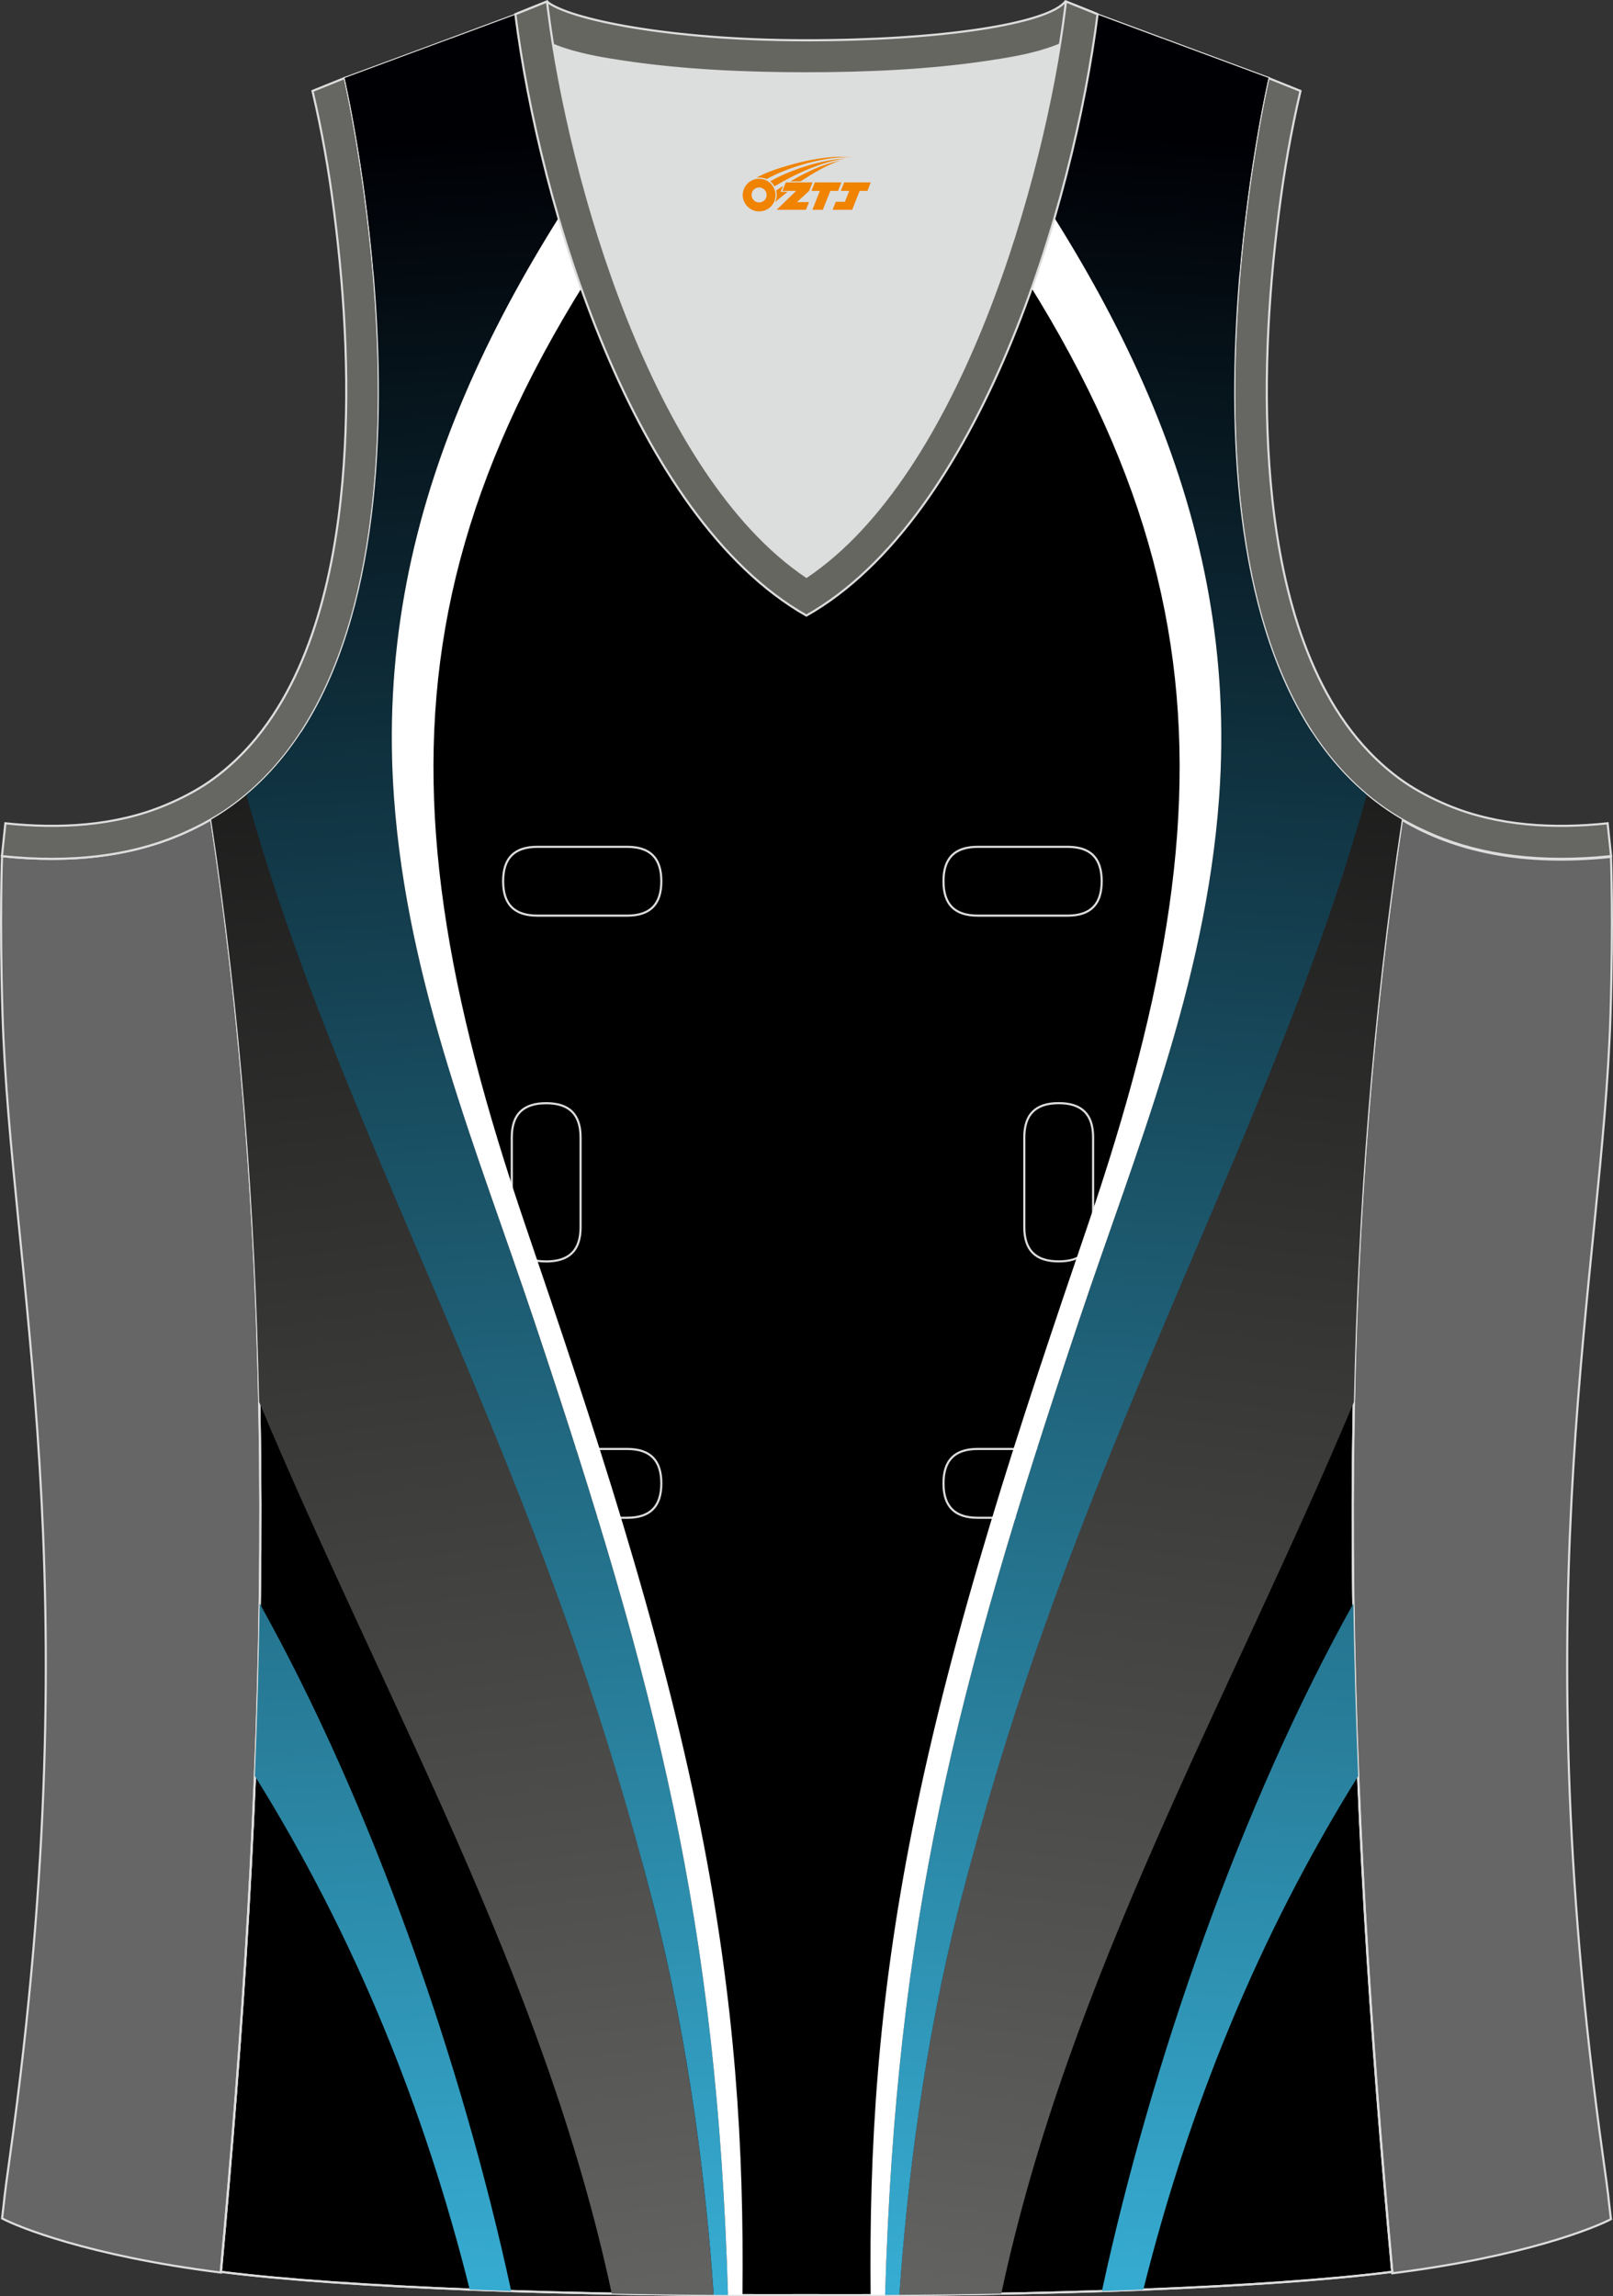
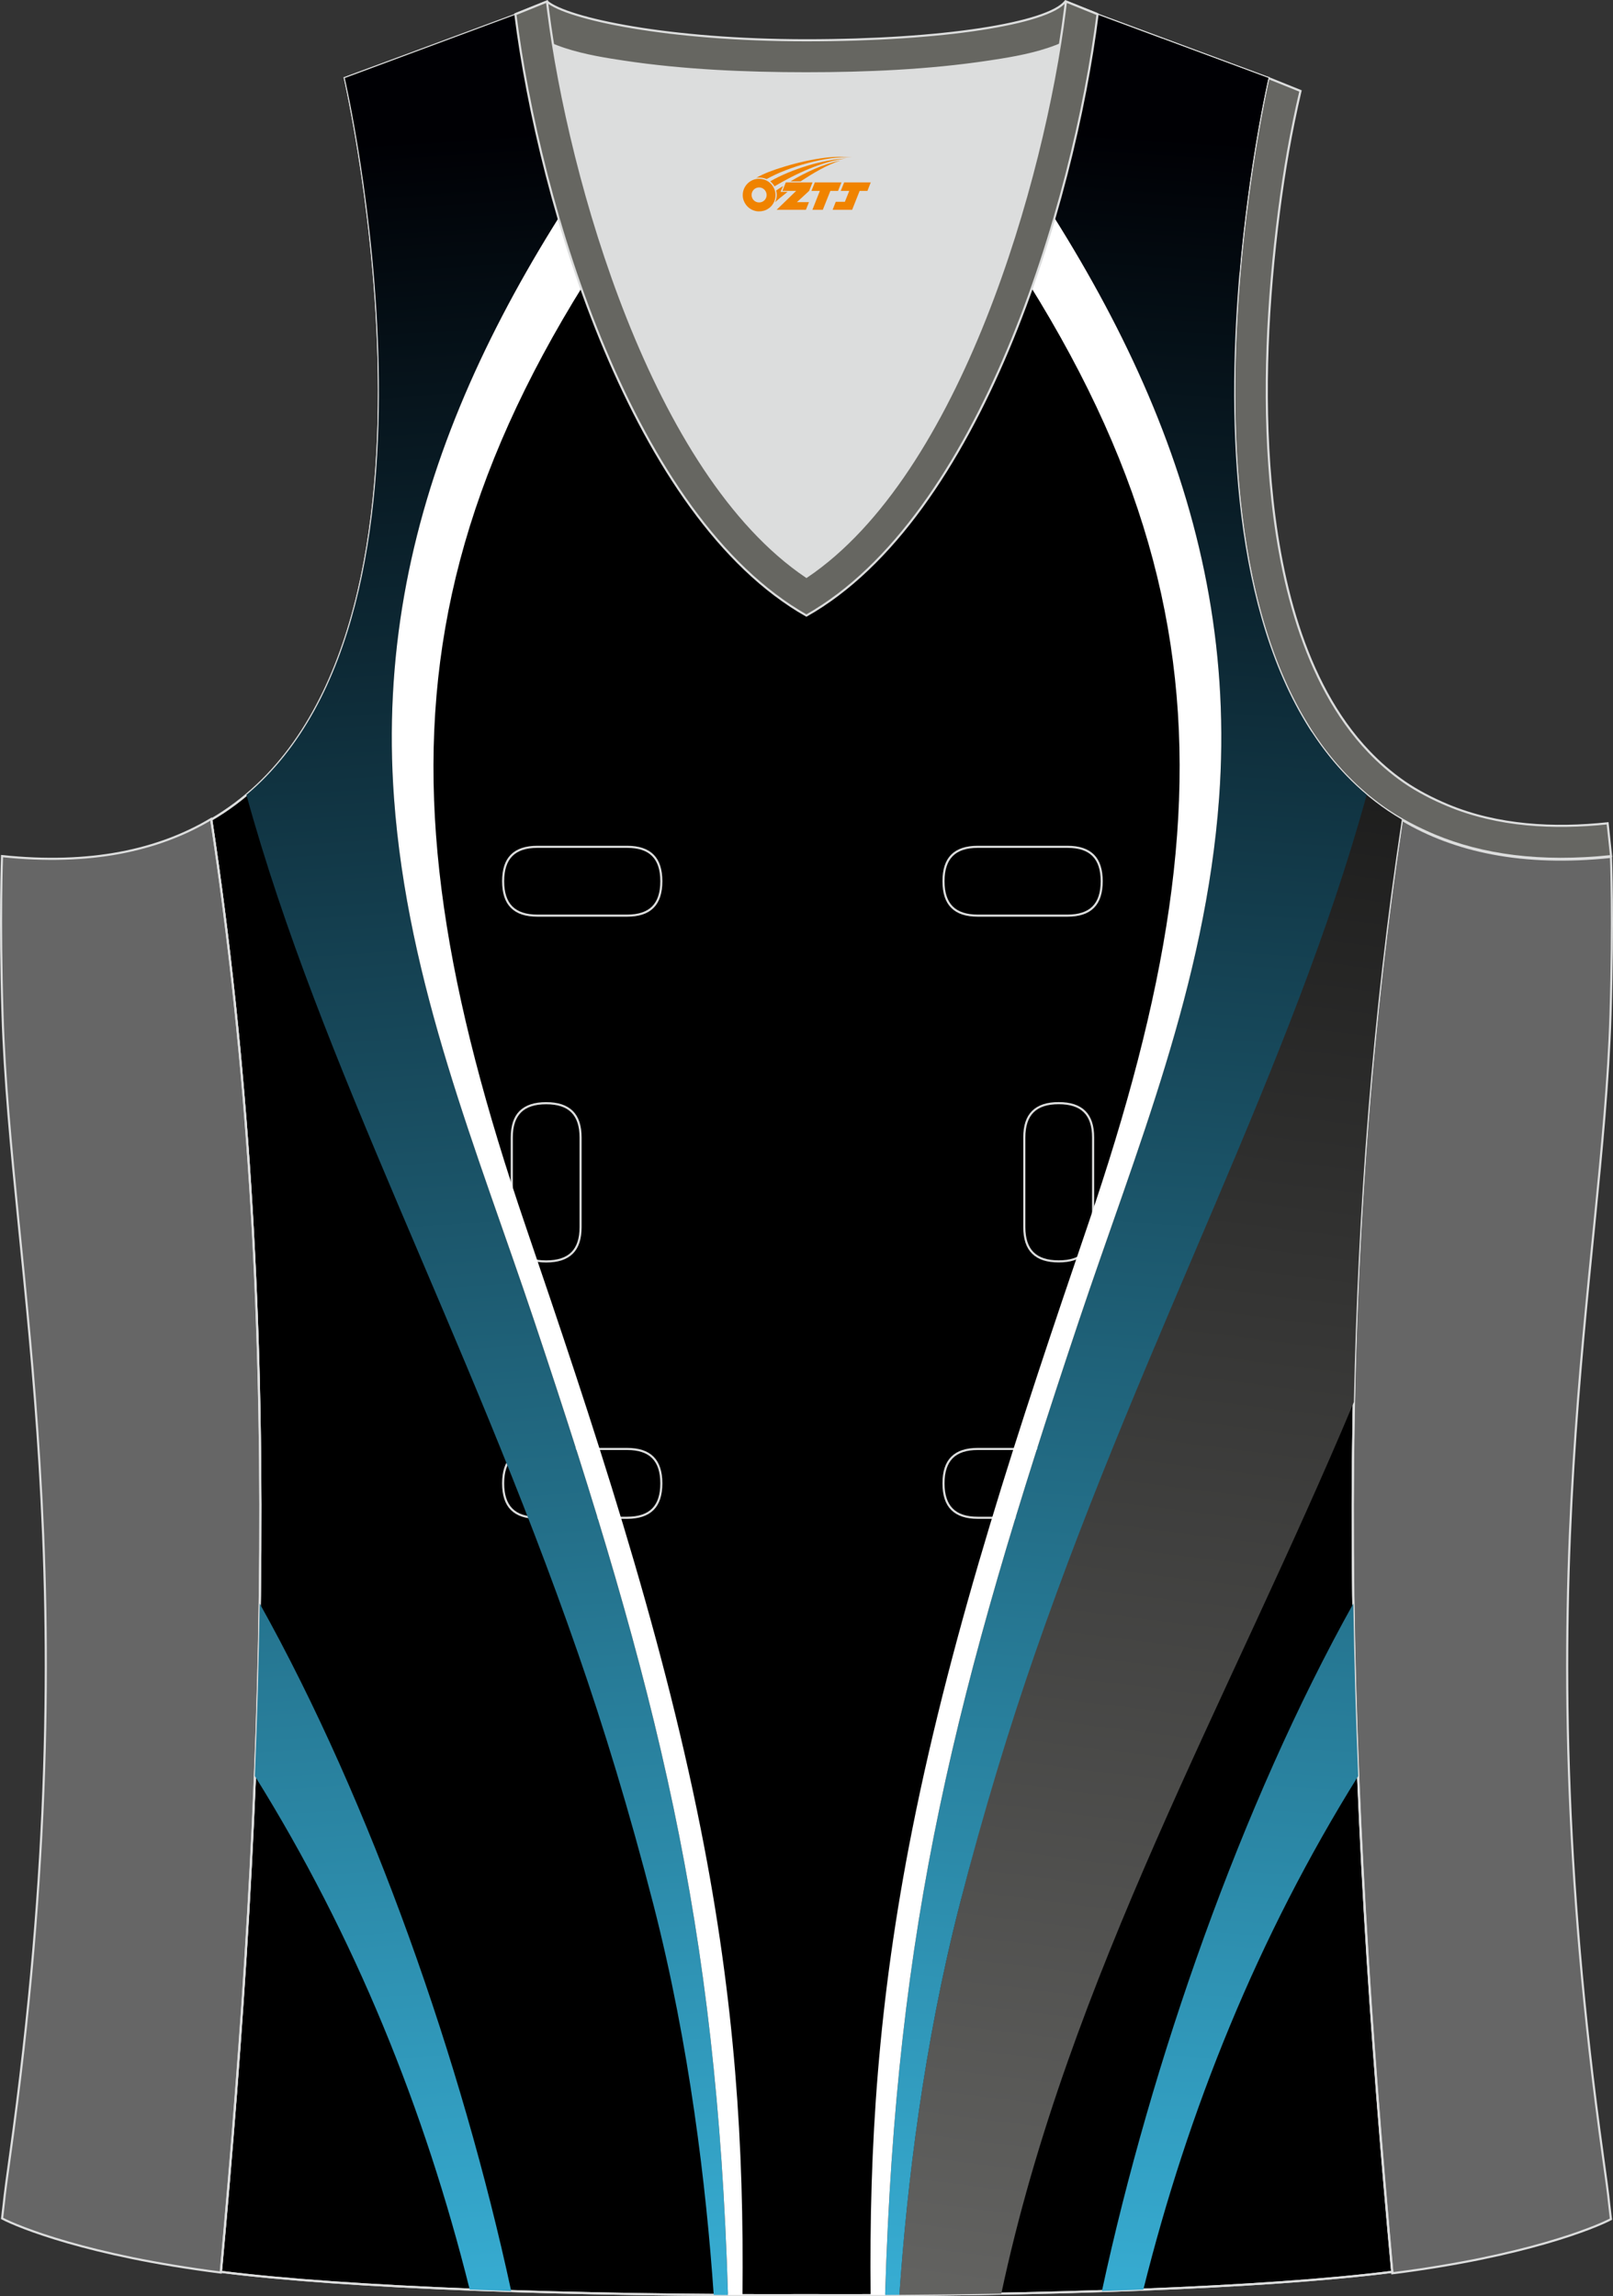
<svg xmlns="http://www.w3.org/2000/svg" version="1.1" id="图层_1" x="0px" y="0px" width="302.41px" height="430.42px" viewBox="0 0 302.41 430.42" enable-background="new 0 0 302.41 430.42" xml:space="preserve">
  <rect x="0" y="0" width="302.41" height="430.42" fill="#333333" stroke="none" />
  <g id="XMLID_20_">
    <path id="XMLID_23_" stroke="#DCDDDD" stroke-width="0.4" stroke-miterlimit="22.926" d="M101.8,1.01L64.64,14.63   c0,0,25.43,109.52-25.04,139.02c13.92,91.93,10.01,182.4,1.81,272.21c23.36,2.98,66.59,4.52,109.81,4.36   c43.21,0.17,86.44-1.37,109.81-4.36c-8.2-89.81-12.11-180.28,1.81-272.21c-50.47-29.5-25.04-139.02-25.04-139.02l-37-13.73   l-11.74,8.47l-40.26,2.38l-33.12-3.11L101.8,1.01z" />
    <path fill="#666666" stroke="#DCDDDD" stroke-width="0.4" stroke-miterlimit="22.926" d="M262.83,153.67   c9.87,5.89,22.68,8.69,39.2,6.95c0,0,0.46,11.69-0.09,29.57c-1.51,49.08-16.57,105.44-1.41,214.04c1.31,9.36,0.84,6.4,1.49,11.76   c-3,1.58-16.16,7.01-40.99,10.14C252.81,336.24,248.89,245.69,262.83,153.67z" />
    <path fill="#666666" stroke="#DCDDDD" stroke-width="0.4" stroke-miterlimit="22.926" d="M39.58,153.53   c-9.87,5.89-22.68,8.69-39.2,6.95c0,0-0.46,11.69,0.09,29.57c1.51,49.08,16.57,105.44,1.41,214.04c-1.31,9.36-0.84,6.4-1.49,11.76   c3,1.58,16.16,7.01,40.99,10.14C49.6,336.1,53.52,245.55,39.58,153.53z" />
    <path fill="none" stroke="#DCDDDD" stroke-width="0.4" stroke-miterlimit="22.926" d="M183.31,158.74c-4.32,0-6.42,2.11-6.42,6.45   c0,4.34,2.1,6.45,6.42,6.45h16.82c4.32,0,6.42-2.11,6.42-6.45c0-4.34-2.1-6.45-6.42-6.45H183.31L183.31,158.74z M204.94,213.21   c0-4.32-2.11-6.42-6.45-6.42c-4.34,0-6.45,2.1-6.45,6.42v16.82c0,4.32,2.11,6.42,6.45,6.42c4.34,0,6.45-2.1,6.45-6.42V213.21   L204.94,213.21z M95.95,230.04c0,4.32,2.11,6.42,6.45,6.42s6.45-2.1,6.45-6.42v-16.82c0-4.32-2.11-6.42-6.45-6.42   s-6.45,2.1-6.45,6.42V230.04L95.95,230.04z M100.75,271.61c-4.32,0-6.42,2.11-6.42,6.45s2.1,6.45,6.42,6.45h16.82   c4.32,0,6.42-2.11,6.42-6.45s-2.1-6.45-6.42-6.45H100.75L100.75,271.61z M183.31,271.61c-4.32,0-6.42,2.11-6.42,6.45   s2.1,6.45,6.42,6.45h16.82c4.32,0,6.42-2.11,6.42-6.45s-2.1-6.45-6.42-6.45H183.31L183.31,271.61z M100.75,158.74   c-4.32,0-6.42,2.11-6.42,6.45c0,4.34,2.1,6.45,6.42,6.45h16.82c4.32,0,6.42-2.11,6.42-6.45c0-4.34-2.1-6.45-6.42-6.45H100.75z" />
-     <path fill="#666662" stroke="#DCDDDD" stroke-width="0.4" stroke-miterlimit="22.926" d="M62.63,39.63   c2.13,16.63,3.04,33.98,1.57,50.69c-1.52,17.33-6.03,37.57-18.4,50.56c-2,2.1-4.2,4.01-6.59,5.67c-2.48,1.72-5.41,3.22-8.2,4.38   c-9.42,3.94-19.95,4.46-30,3.4l-0.65,6.15c13.27,1.4,24.15-0.14,33.03-3.85c3.09-1.29,6.59-3.1,9.34-5.01   c46.24-32.14,21.89-137,21.89-137l-6.03,2.43C60.39,24.7,61.64,31.86,62.63,39.63z" />
    <path fill="#666662" stroke="#DCDDDD" stroke-width="0.4" stroke-miterlimit="22.926" d="M239.79,39.63   c-2.13,16.63-3.04,33.98-1.57,50.69c1.52,17.33,6.03,37.57,18.4,50.56c2,2.1,4.2,4.01,6.59,5.67c2.48,1.72,5.41,3.22,8.19,4.38   c9.42,3.94,19.95,4.46,30,3.4l0.65,6.15c-13.27,1.4-24.15-0.14-33.03-3.85c-3.09-1.29-6.59-3.1-9.34-5.01   c-46.24-32.14-21.89-137-21.89-137l6.03,2.43C242.03,24.7,240.79,31.86,239.79,39.63z" />
    <path fill="none" stroke="#DCDDDD" stroke-width="0.4" stroke-miterlimit="22.926" d="M151.21,113.14   c-0.61,0.75-0.97,1.18-0.98,1.18c1.33-0.96-19.88-11.16-36.05-58.95c-2.31-6.83-5.02-14.42-7.04-22.87   c-2.27-9.43-3.8-19.93-5.49-31.6l-37,13.73c0,0,25.43,109.52-25.04,139.02c13.91,91.93,10.01,182.4,1.81,272.21   c23.37,2.98,66.59,4.52,109.81,4.36c43.21,0.17,86.44-1.37,109.81-4.36c-8.2-89.81-12.11-180.28,1.81-272.21   c-50.47-29.49-25.04-139.02-25.04-139.02l-37-13.73c-1.7,11.68-3.23,22.17-5.49,31.6c-2.02,8.45-4.73,16.04-7.04,22.87   c-16.17,47.79-37.38,57.99-36.05,58.95C152.18,114.32,151.82,113.89,151.21,113.14z" />
    <linearGradient id="SVGID_1_" gradientUnits="userSpaceOnUse" x1="-746.248" y1="-686.941" x2="-800.248" y2="-260.942" gradientTransform="matrix(1 0 0 1 996.485 708.519)">
      <stop offset="0" style="stop-color:#000000" />
      <stop offset="1" style="stop-color:#666664" />
    </linearGradient>
    <path fill="url(#SVGID_1_)" d="M253.83,262.82c-23.36,55.7-53.48,107.86-66.1,167.12c-6.27,0.12-12.66,0.2-19.12,0.24   c1.41-20.4,4.53-46.78,11.29-73.11c24.01-93.46,48.06-136.73,59.66-180.03c3.41-12.72,5.8-25.37,6.31-39.89   c4.36,6.71,9.92,12.37,16.95,16.48C257.28,190.25,254.57,226.62,253.83,262.82L253.83,262.82z M232.34,51.6   c-3.85-13.29-8.62-27.97-14.45-44.35l19.9,7.38C237.78,14.63,234.12,30.41,232.34,51.6z" />
    <linearGradient id="SVGID_2_" gradientUnits="userSpaceOnUse" x1="-771.413" y1="-682.529" x2="-798.539" y2="-276.288" gradientTransform="matrix(1 0 0 1 996.485 708.519)">
      <stop offset="0" style="stop-color:#000004" />
      <stop offset="1" style="stop-color:#37ADD3" />
    </linearGradient>
    <path fill="url(#SVGID_2_)" d="M176.08,10.13c33.25,43.11,56.31,86.78,52.48,139.46c-2.55,35-15.55,65.95-26.29,98.03   c-23.3,69.61-34.21,112.75-36.33,182.58c0.89-0.01,1.79-0.01,2.68-0.02c1.41-20.4,4.53-46.78,11.29-73.11   c4.54-17.66,9.33-33.3,14.21-47.34c20.97-60.4,48.12-109.81,62.11-160.74c-41.55-34.86-18.44-134.37-18.44-134.37l-37-13.73   l-11.74,8.47L176.08,10.13L176.08,10.13z M206.59,429.46c2.63-0.09,5.23-0.18,7.77-0.28c8.42-33.73,21.47-66.08,40.27-96.25   c-0.43-10.77-0.74-21.54-0.9-32.34C232.74,338.2,215.83,386.61,206.59,429.46z" />
    <path fill="#FFFFFF" d="M176.08,10.13c33.25,43.11,56.31,86.78,52.48,139.46c-2.55,35-15.55,65.96-26.29,98.03   c-23.3,69.61-34.21,112.75-36.33,182.58c-0.9,0-1.81,0.01-2.71,0.01c-0.29-27.75,1.35-54.84,7.82-87.37   c7.62-38.29,20.19-75.93,32.89-113.17c29.51-86.54,24.59-139.3-42.29-218.69L176.08,10.13z" />
    <linearGradient id="SVGID_3_" gradientUnits="userSpaceOnUse" x1="1967.131" y1="-686.941" x2="1913.131" y2="-260.943" gradientTransform="matrix(-1 0 0 1 2019.317 708.519)">
      <stop offset="0" style="stop-color:#000000" />
      <stop offset="1" style="stop-color:#666664" />
    </linearGradient>
-     <path fill="url(#SVGID_3_)" d="M48.59,262.82c-0.74-36.19-3.46-72.57-9-109.18c7.03-4.11,12.59-9.78,16.95-16.48   c0.52,14.52,2.91,27.17,6.31,39.89c11.6,43.31,35.65,86.58,59.66,180.03c6.76,26.32,9.88,52.71,11.29,73.11   c-6.45-0.05-12.85-0.13-19.11-0.24C102.08,370.67,71.95,318.52,48.59,262.82L48.59,262.82z M64.64,14.63l19.9-7.38   C78.71,23.63,73.93,38.31,70.09,51.6C68.3,30.41,64.64,14.63,64.64,14.63z" />
    <linearGradient id="SVGID_4_" gradientUnits="userSpaceOnUse" x1="1941.966" y1="-682.53" x2="1914.84" y2="-276.289" gradientTransform="matrix(-1 0 0 1 2019.317 708.519)">
      <stop offset="0" style="stop-color:#000004" />
      <stop offset="1" style="stop-color:#37ADD3" />
    </linearGradient>
    <path fill="url(#SVGID_4_)" d="M126.35,10.13l-12.96-0.77L101.64,0.9l-37,13.73c0,0,23.1,99.51-18.44,134.37   c14,50.94,41.14,100.35,62.11,160.74c4.88,14.04,9.67,29.68,14.21,47.34c6.76,26.32,9.88,52.71,11.29,73.11   c0.89,0.01,1.78,0.01,2.68,0.02c-2.11-69.83-13.03-112.97-36.33-182.58c-10.73-32.08-23.74-63.03-26.29-98.03   C70.04,96.9,93.09,53.24,126.35,10.13L126.35,10.13z M48.69,300.59c-0.16,10.79-0.47,21.57-0.9,32.34   c18.8,30.17,31.85,62.51,40.27,96.25c2.55,0.1,5.14,0.19,7.78,0.28C86.59,386.61,69.69,338.2,48.69,300.59z" />
    <path fill="#FFFFFF" d="M126.35,10.13C93.09,53.24,70.04,96.9,73.87,149.59c2.55,35,15.55,65.96,26.29,98.03   c23.3,69.61,34.21,112.75,36.33,182.58c0.9,0,1.81,0.01,2.71,0.01c0.29-27.75-1.35-54.84-7.82-87.37   c-7.62-38.29-20.19-75.93-32.89-113.17C68.98,143.13,73.9,90.37,140.77,10.98L126.35,10.13z" />
    <path fill="#DCDDDD" d="M151.21,108.12c26.92-18.11,42.35-67.47,47.53-99.78c-4.43,1.88-9.9,2.69-13.42,3.22   c-11.14,1.68-22.91,2.18-34.17,2.18s-23.02-0.5-34.17-2.18c-3.48-0.52-8.88-1.32-13.28-3.16   C108.88,40.71,124.31,90.02,151.21,108.12z" />
    <path fill="#666661" stroke="#DCDDDD" stroke-width="0.4" stroke-miterlimit="22.926" d="M205.5,2.55l-0.13,0.28   c-2.78,6.16-14.16,7.84-20.06,8.73c-11.14,1.68-22.91,2.18-34.17,2.18c-11.26,0-23.02-0.5-34.17-2.18   c-5.9-0.89-17.28-2.57-20.06-8.73l-0.1-0.23c1.13-0.45,1.64-0.66,5.74-2.31c3.85,3.24,22.89,7.26,48.59,7.26   c25.7,0,45.26-3.15,48.59-7.26l0.15,0.01C204.02,1.96,202.51,1.35,205.5,2.55z" />
    <path fill="#666661" stroke="#DCDDDD" stroke-width="0.4" stroke-miterlimit="22.926" d="M96.62,2.67l5.93-2.39l0.2,1.61   c4.03,31.78,19.68,86.86,48.45,106.23c28.78-19.36,44.43-74.44,48.45-106.23l0.2-1.61l5.93,2.39   c-4.53,35.76-22.05,94.31-54.59,112.72C118.67,96.98,101.15,38.44,96.62,2.67z" />
  </g>
  <g id="图层_x0020_1">
    <path fill="#F08300" d="M139.43,37.59c0.416,1.136,1.472,1.984,2.752,2.032c0.144,0,0.304,0,0.448-0.016h0.016   c0.016,0,0.064,0,0.128-0.016c0.032,0,0.048-0.016,0.08-0.016c0.064-0.016,0.144-0.032,0.224-0.048c0.016,0,0.016,0,0.032,0   c0.192-0.048,0.4-0.112,0.576-0.208c0.192-0.096,0.4-0.224,0.608-0.384c0.672-0.56,1.104-1.408,1.104-2.352   c0-0.224-0.032-0.448-0.08-0.672l0,0C145.27,35.71,145.22,35.54,145.14,35.36C144.67,34.27,143.59,33.51,142.32,33.51C140.63,33.51,139.25,34.88,139.25,36.58C139.25,36.93,139.31,37.27,139.43,37.59L139.43,37.59L139.43,37.59z M143.73,36.61L143.73,36.61C143.7,37.39,143.04,37.99,142.26,37.95C141.47,37.92,140.88,37.27,140.91,36.48c0.032-0.784,0.688-1.376,1.472-1.344   C143.15,35.17,143.76,35.84,143.73,36.61L143.73,36.61z" />
    <polygon fill="#F08300" points="157.76,34.19 ,157.12,35.78 ,155.68,35.78 ,154.26,39.33 ,152.31,39.33 ,153.71,35.78 ,152.13,35.78    ,152.77,34.19" />
    <path fill="#F08300" d="M159.73,29.46c-1.008-0.096-3.024-0.144-5.056,0.112c-2.416,0.304-5.152,0.912-7.616,1.664   C145.01,31.84,143.14,32.56,141.79,33.33C141.99,33.3,142.18,33.28,142.37,33.28c0.48,0,0.944,0.112,1.36,0.288   C147.83,31.25,155.03,29.2,159.73,29.46L159.73,29.46L159.73,29.46z" />
    <path fill="#F08300" d="M145.2,34.93c4-2.368,8.88-4.672,13.488-5.248c-4.608,0.288-10.224,2-14.288,4.304   C144.72,34.24,144.99,34.56,145.2,34.93C145.2,34.93,145.2,34.93,145.2,34.93z" />
    <polygon fill="#F08300" points="163.25,34.19 ,162.63,35.78 ,161.17,35.78 ,159.76,39.33 ,159.3,39.33 ,157.79,39.33 ,156.1,39.33    ,156.69,37.83 ,158.4,37.83 ,159.22,35.78 ,157.63,35.78 ,158.27,34.19" />
    <polygon fill="#F08300" points="152.34,34.19 ,151.7,35.78 ,149.41,37.89 ,151.67,37.89 ,151.09,39.33 ,145.6,39.33 ,149.27,35.78    ,146.69,35.78 ,147.33,34.19" />
    <path fill="#F08300" d="M157.62,30.05c-3.376,0.752-6.464,2.192-9.424,3.952h1.888C152.51,32.43,154.85,31,157.62,30.05z    M146.82,34.87C146.19,35.25,146.13,35.3,145.52,35.71c0.064,0.256,0.112,0.544,0.112,0.816c0,0.496-0.112,0.976-0.32,1.392   c0.176-0.16,0.32-0.304,0.432-0.4c0.272-0.24,0.768-0.64,1.6-1.296l0.32-0.256H146.34l0,0L146.82,34.87L146.82,34.87L146.82,34.87z" />
  </g>
</svg>